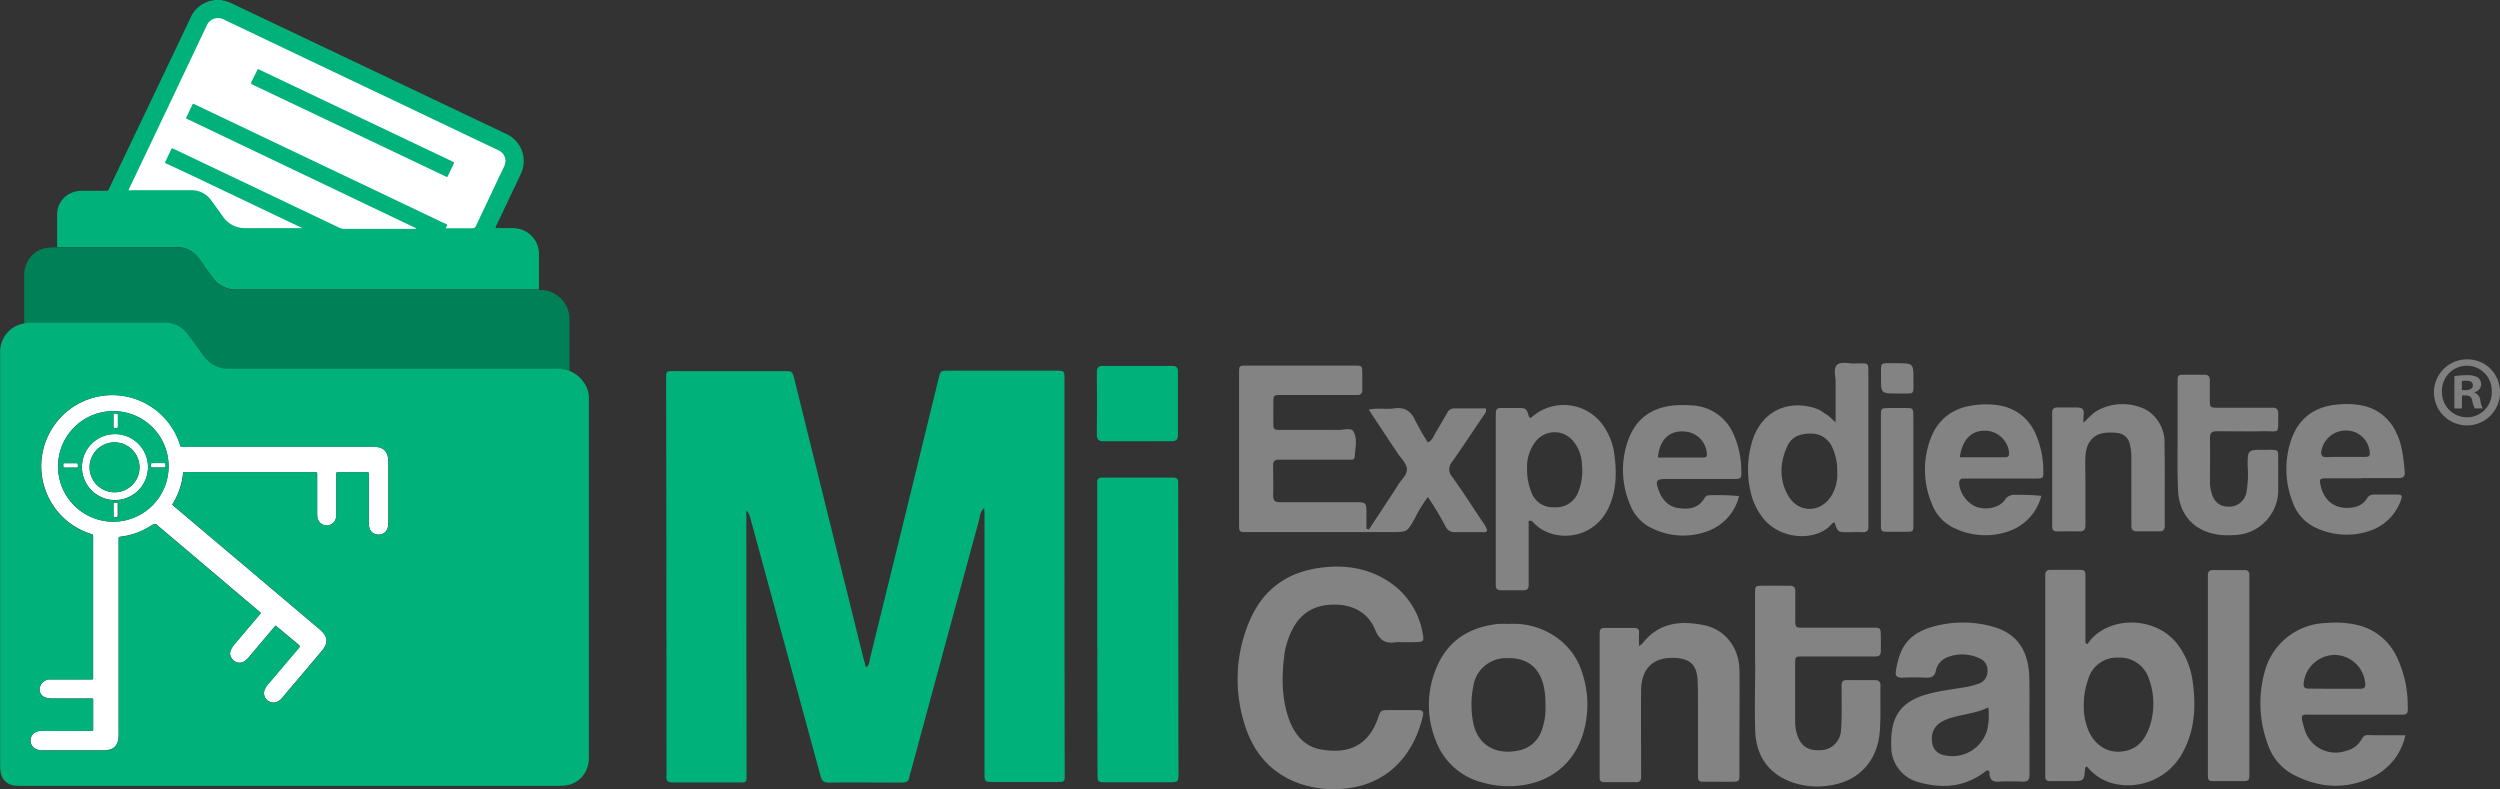
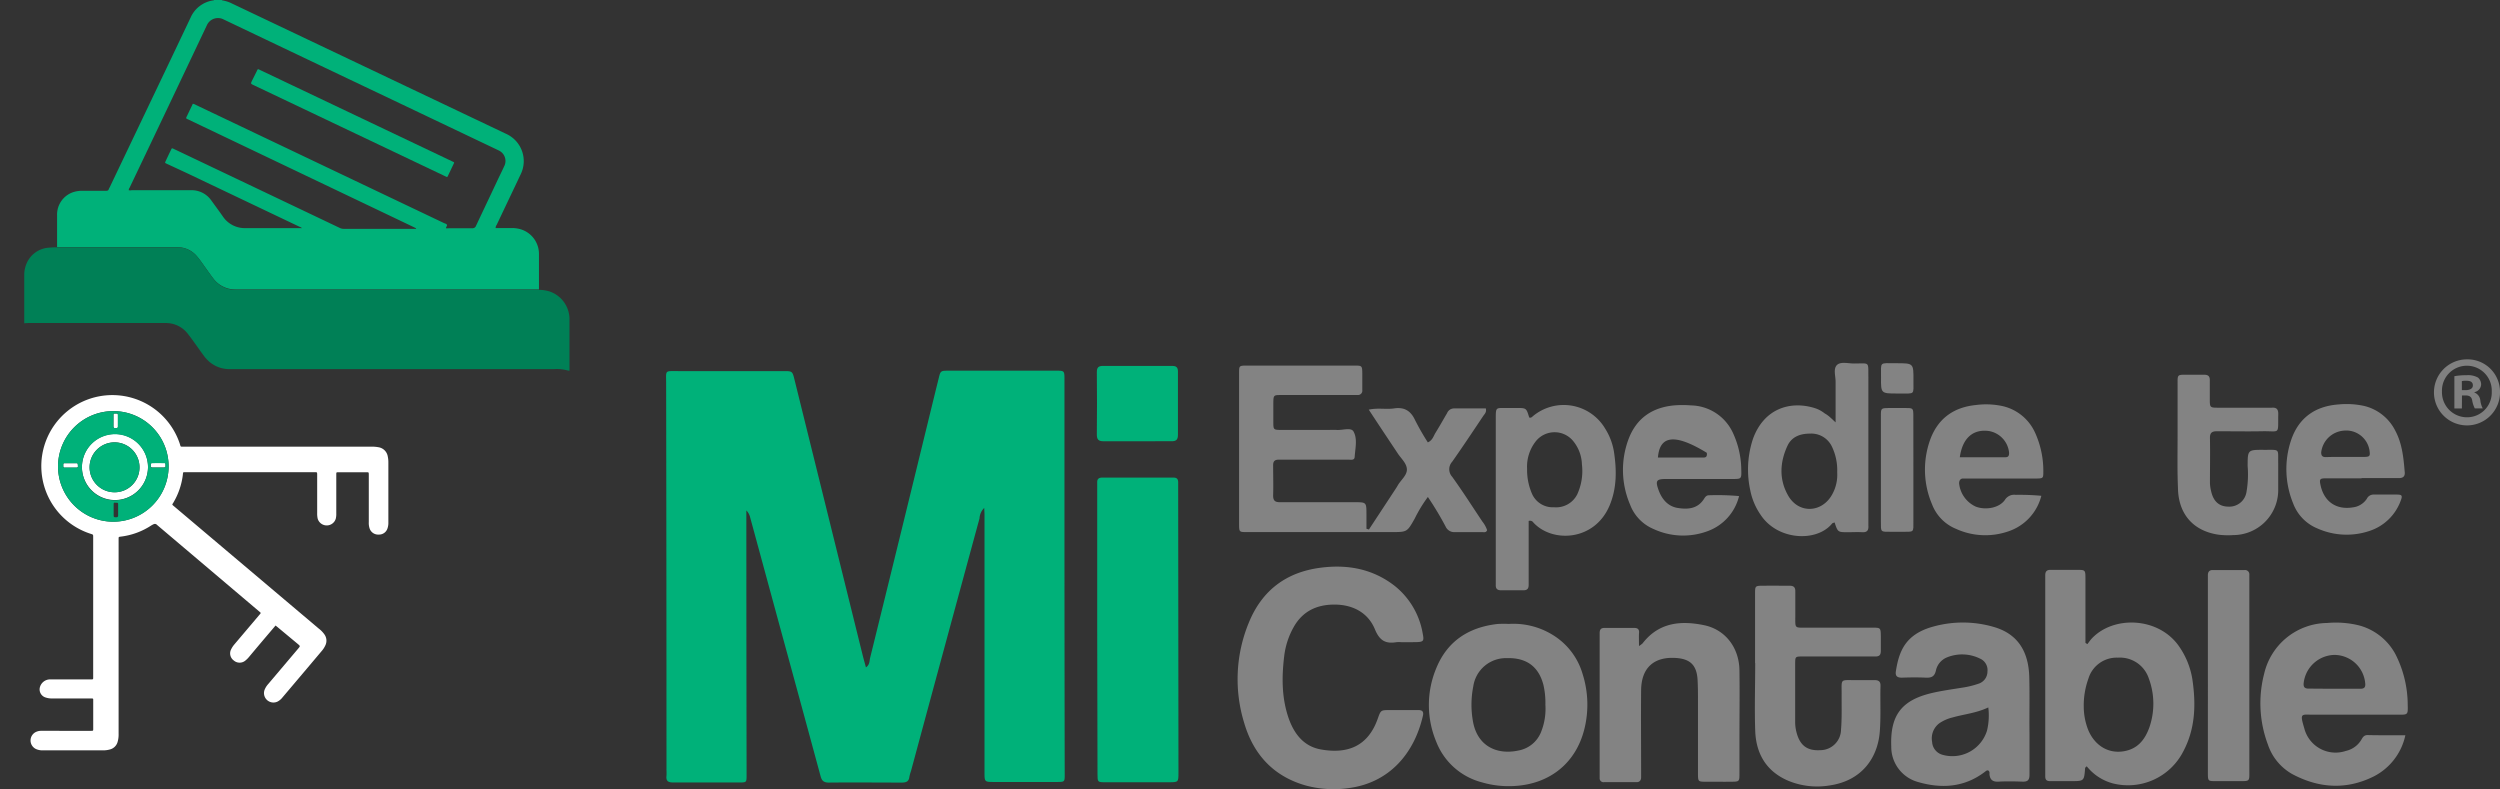
<svg xmlns="http://www.w3.org/2000/svg" id="Capa_2" data-name="Capa 2" viewBox="0 0 529.91 167.29">
  <rect x="0" y="0" width="529.91" height="167.29" fill="#333333" stroke="none" />
  <defs>
    <style>.cls-1{fill:#fff;}.cls-2{fill:#00b179;}.cls-3{fill:#008056;}.cls-4{fill:gray;}.cls-5{fill:#838383;}</style>
  </defs>
-   <path class="cls-1" d="M54,199.61S86.12,211,86.49,211s41.78-3.31,41.78-3.31l4.9-2.38,5.42-14.82s-5.29-4.1-7.8-4.89-54.63-25.8-54.63-25.8-2.12-.66-4.9,4.24S54,199.61,54,199.61Z" transform="translate(-29.43 -157.47)" />
  <path class="cls-2" d="M74.83,157.47h1.59s.09.07.13.08a7.11,7.11,0,0,1,2.06.67L124.43,180l12.3,5.85a6.34,6.34,0,0,1,3.06,8.58c-1.69,3.58-3.4,7.15-5.09,10.72a1,1,0,0,0-.21.66h3.4a6.52,6.52,0,0,1,1.53.16,5.45,5.45,0,0,1,4.25,5.38q0,3.74,0,7.47l-1.27,0h-63a5.84,5.84,0,0,1-4.83-2.42c-.58-.76-1.12-1.54-1.68-2.32s-1.11-1.6-1.74-2.33A5.38,5.38,0,0,0,67,209.86H41.53c0-.14,0-.28,0-.42,0-2.12,0-4.24,0-6.36a5,5,0,0,1,3.51-4.91,6.28,6.28,0,0,1,1.88-.26c1.68,0,3.36,0,5,0,.29,0,.48-.06.57-.35a1.47,1.47,0,0,1,.14-.28L65.6,170.1l4.25-8.94a6.2,6.2,0,0,1,4.74-3.6A.34.34,0,0,0,74.83,157.47Zm18.7,48.44a1.48,1.48,0,0,0-.6-.37L69.06,194.17l-4.31-2c-.38-.18-.38-.19-.21-.54.38-.82.76-1.63,1.16-2.44.16-.33.17-.33.51-.18l.34.16,13.83,6.58,21,10a2,2,0,0,0,.86.23h15.06c.11,0,.25.07.35-.11l-.56-.28L69.43,182.84a3.49,3.49,0,0,0-.34-.15c-.21-.09-.23-.22-.13-.42.23-.46.44-.92.66-1.38l.68-1.42a1.43,1.43,0,0,1,.58.21l52.63,25.06c.22.1.51.15.64.35s-.16.44-.18.68l0,.08a1.38,1.38,0,0,0,.54,0c1.66,0,3.33,0,5,0a.79.79,0,0,0,.83-.54c1.56-3.33,3.15-6.64,4.72-10,.43-.89.87-1.78,1.28-2.68a2.44,2.44,0,0,0-1.15-3.24c-.12-.07-.25-.13-.38-.19l-22.15-10.55q-17.93-8.52-35.83-17.06a2.58,2.58,0,0,0-3.55,1.23q-8.17,17.25-16.39,34.46a.82.82,0,0,0-.17.51,1.41,1.41,0,0,0,.61,0c4.16,0,8.31,0,12.47,0a5.09,5.09,0,0,1,4.42,2.17c.81,1.12,1.63,2.22,2.42,3.35a5.6,5.6,0,0,0,4.92,2.51h12Z" transform="translate(-29.43 -157.47)" />
  <path class="cls-3" d="M34.57,226c0-3.36,0-6.71,0-10.07a6.27,6.27,0,0,1,.46-2.53A5.5,5.5,0,0,1,39.47,210a20.46,20.46,0,0,1,2.06-.11H67a5.38,5.38,0,0,1,4.19,1.95c.63.73,1.18,1.54,1.74,2.33s1.1,1.56,1.68,2.32a5.84,5.84,0,0,0,4.83,2.42h63l1.27,0a7.76,7.76,0,0,1,2.24.35,6.22,6.22,0,0,1,4.19,5.75c0,3.6,0,7.21,0,10.81a1.49,1.49,0,0,1,0,.21,1.09,1.09,0,0,1-.26,0,8.65,8.65,0,0,0-3-.32l-68.71,0a6.5,6.5,0,0,1-3.93-1.22,7.3,7.3,0,0,1-1.57-1.57c-1.13-1.51-2.18-3.09-3.34-4.58a5.86,5.86,0,0,0-4.8-2.4H35.68A8.19,8.19,0,0,0,34.57,226Z" transform="translate(-29.43 -157.47)" />
  <path class="cls-2" d="M125.68,192l-.15.32c-.35.75-.71,1.5-1.07,2.25-.24.51-.18.49-.68.25l-7.65-3.64L83.18,175.51c-.63-.3-.63-.3-.33-.94l1-2c.26-.54.19-.51.71-.26l4.69,2.23,36,17.12.38.18A.22.22,0,0,1,125.68,192Z" transform="translate(-29.43 -157.47)" />
  <path class="cls-1" d="M53.91,249.46a7,7,0,1,0,6.89,7.14A7,7,0,0,0,53.91,249.46Zm-.15,12.35A5.29,5.29,0,1,1,59,256.5,5.26,5.26,0,0,1,53.76,261.81Z" transform="translate(-29.43 -157.47)" />
  <path class="cls-1" d="M61.42,256a2.44,2.44,0,0,1,0,.27c0,.2.08.28.28.28h2.48c.26,0,.36-.1.33-.34a1.47,1.47,0,0,0,0-.21c0-.38,0-.39-.38-.39-.77,0-1.55,0-2.32,0C61.43,255.65,61.43,255.66,61.42,256Z" transform="translate(-29.43 -157.47)" />
  <path class="cls-1" d="M109.67,252.27a7.46,7.46,0,0,0-1.63-.12H68.42c-.84,0-.65.07-.89-.65a15.06,15.06,0,0,0-29.31,5.77,15.05,15.05,0,0,0,10.5,13.37c.46.15.46.15.46.66,0,.71,0,1.42,0,2.13q0,11.85,0,23.7c0,1.31,0,2.62,0,3.92,0,.42,0,.42-.4.43H40.59c-.23,0-.46,0-.69,0a2.25,2.25,0,0,0-2,1.61,1.79,1.79,0,0,0,1.19,2.22,4.14,4.14,0,0,0,1.35.21c2.69,0,5.38,0,8.06,0h.43c.17,0,.27.06.26.24v.38c0,1.87,0,3.74,0,5.62,0,.67.05.62-.63.62H38.72l-.69,0a2.55,2.55,0,0,0-.82.17,2,2,0,0,0,0,3.75,3.42,3.42,0,0,0,1.3.22H51.3a5.28,5.28,0,0,0,1.42-.19,2.27,2.27,0,0,0,1.65-1.64,5.5,5.5,0,0,0,.2-1.67v-40.3c0-.36,0-.71,0-1.06s0-.39.41-.44a15.08,15.08,0,0,0,6.51-2.37,4.23,4.23,0,0,1,.47-.25.59.59,0,0,1,.75.13L84.28,287c.53.45.52.33.06.88l-5.24,6.19a4.82,4.82,0,0,0-.66,1,1.85,1.85,0,0,0,.52,2.38,1.89,1.89,0,0,0,2.4.1,5.38,5.38,0,0,0,.87-.85q2.14-2.56,4.31-5.11l1.3-1.53.46.37L92.59,294c.49.42.49.42.08.91l-6.37,7.53a4.2,4.2,0,0,0-.79,1.25,2,2,0,0,0,2.77,2.48,3.19,3.19,0,0,0,1-.84q4.19-4.94,8.35-9.88a4.91,4.91,0,0,0,.77-1.2,2.28,2.28,0,0,0-.15-2.23A5.58,5.58,0,0,0,97,290.71L66.3,264.77c-.48-.4-.38-.33-.13-.75a15.17,15.17,0,0,0,2-5.77c.1-.79-.05-.69.78-.69h27.2c.5,0,.5,0,.51.49v8.16a4.92,4.92,0,0,0,.11,1.21,2,2,0,0,0,3.83,0,4.07,4.07,0,0,0,.11-1.1q0-4.14,0-8.27c0-.47,0-.48.46-.48l5.94,0c.48,0,.48,0,.49.51v10.07a3.74,3.74,0,0,0,.2,1.41,1.91,1.91,0,0,0,1.92,1.22,1.86,1.86,0,0,0,1.83-1.27,3.61,3.61,0,0,0,.2-1.3V255.52a5.91,5.91,0,0,0-.12-1.26A2.37,2.37,0,0,0,109.67,252.27ZM53.32,268.05a11.72,11.72,0,1,1,11.85-11.57A11.76,11.76,0,0,1,53.32,268.05Z" transform="translate(-29.43 -157.47)" />
  <path class="cls-1" d="M45.92,255.9c0-.18-.08-.25-.25-.25H43.08c-.15,0-.23.06-.23.21s0,.25,0,.37c0,.28.09.38.36.36h2.17c.58,0,.58,0,.56-.59A.34.34,0,0,1,45.92,255.9Z" transform="translate(-29.43 -157.47)" />
  <path class="cls-1" d="M53.83,248.2h.26c.26,0,.34-.1.33-.34,0-.41,0-.81,0-1.21s0-.81,0-1.22c0-.21-.07-.33-.3-.31h-.27c-.36,0-.37,0-.37.4,0,.77,0,1.54,0,2.31C53.47,248.1,53.55,248.23,53.83,248.2Z" transform="translate(-29.43 -157.47)" />
-   <path class="cls-1" d="M54.14,264h-.31c-.29,0-.37.11-.36.37s0,.78,0,1.16v1c0,.57,0,.58.6.55h0c.23,0,.3-.1.3-.32,0-.82,0-1.65,0-2.48C54.42,264.12,54.35,264,54.14,264Z" transform="translate(-29.43 -157.47)" />
  <path class="cls-2" d="M53.74,244.62a11.72,11.72,0,1,0,11.43,11.86A11.7,11.7,0,0,0,53.74,244.62Zm-.26.9c0-.38,0-.39.37-.4h.27c.23,0,.31.1.3.31,0,.41,0,.81,0,1.22s0,.8,0,1.21c0,.24-.07.37-.33.34h-.26c-.28,0-.36-.1-.36-.37C53.48,247.06,53.47,246.29,53.48,245.52Zm-8.11,11.07H43.2c-.27,0-.39-.08-.36-.36,0-.12,0-.24,0-.37s.08-.21.23-.21h2.59c.17,0,.26.07.25.25a.34.34,0,0,0,0,.1C46,256.59,46,256.59,45.37,256.59Zm8.75,10.52h0c-.59,0-.59,0-.6-.55v-1c0-.38,0-.77,0-1.16s.07-.4.36-.37h.31c.21,0,.28.1.28.29,0,.83,0,1.66,0,2.48C54.42,267,54.35,267.13,54.12,267.11Zm-.59-3.6a7,7,0,1,1,7.27-6.91A7.06,7.06,0,0,1,53.53,263.51Zm10.59-7.86c.37,0,.37,0,.38.39a1.47,1.47,0,0,1,0,.21c0,.24-.07.35-.33.34H61.69c-.2,0-.29-.08-.28-.28a2.44,2.44,0,0,0,0-.27c0-.38,0-.39.38-.39C62.57,255.64,63.35,255.64,64.12,255.65Z" transform="translate(-29.43 -157.47)" />
  <path class="cls-2" d="M53.71,251.24A5.29,5.29,0,1,0,59,256.5,5.28,5.28,0,0,0,53.71,251.24Z" transform="translate(-29.43 -157.47)" />
-   <path class="cls-2" d="M154.08,240.4a6.71,6.71,0,0,0-3.53-4.13,1.3,1.3,0,0,1-.49-.3,1.09,1.09,0,0,1-.26,0,8.65,8.65,0,0,0-3-.32l-68.71,0a6.5,6.5,0,0,1-3.93-1.22,7.3,7.3,0,0,1-1.57-1.57c-1.13-1.51-2.18-3.09-3.34-4.58a5.86,5.86,0,0,0-4.8-2.4H35.68a8.19,8.19,0,0,0-1.11.12c-.3.08-.62.14-.91.24a6,6,0,0,0-4.11,4.86.93.93,0,0,1-.09.4c0,1.13,0,2.26,0,3.39q0,27.44,0,54.87c0,9.95,0,19.9,0,29.85a10.39,10.39,0,0,0,.09,1.37,3.28,3.28,0,0,0,3.06,3l.89.07h113.8a20.15,20.15,0,0,0,2.06-.1,5.53,5.53,0,0,0,4.43-3.44,6.24,6.24,0,0,0,.46-2.53c0-2.66,0-5.33,0-8h0V241.15C154.09,240.93,154.16,240.65,154.08,240.4ZM49.16,311.78c0-1.88,0-3.75,0-5.62v-.38c0-.18-.09-.24-.26-.24h-.43c-2.68,0-5.37,0-8.06,0a4.14,4.14,0,0,1-1.35-.21,1.79,1.79,0,0,1-1.19-2.22,2.25,2.25,0,0,1,2-1.61c.23,0,.46,0,.69,0h8.17c.39,0,.4,0,.4-.43,0-1.3,0-2.61,0-3.92q0-11.85,0-23.7c0-.71,0-1.42,0-2.13,0-.51,0-.51-.46-.66a15.05,15.05,0,0,1-10.5-13.37,15.06,15.06,0,0,1,29.31-5.77c.24.72,0,.65.89.65H108a7.46,7.46,0,0,1,1.63.12,2.37,2.37,0,0,1,2,2,5.91,5.91,0,0,1,.12,1.26V268.2a3.61,3.61,0,0,1-.2,1.3,1.86,1.86,0,0,1-1.83,1.27,1.91,1.91,0,0,1-1.92-1.22,3.74,3.74,0,0,1-.2-1.41V258.07c0-.5,0-.51-.49-.51l-5.94,0c-.46,0-.47,0-.46.48q0,4.13,0,8.27a4.07,4.07,0,0,1-.11,1.1,2,2,0,0,1-3.83,0,4.92,4.92,0,0,1-.11-1.21v-8.16c0-.48,0-.48-.51-.49H69c-.83,0-.68-.1-.78.69a15.17,15.17,0,0,1-2,5.77c-.25.42-.35.35.13.75L97,290.71a5.58,5.58,0,0,1,1.26,1.35,2.28,2.28,0,0,1,.15,2.23,4.91,4.91,0,0,1-.77,1.2q-4.17,4.93-8.35,9.88a3.19,3.19,0,0,1-1,.84,2,2,0,0,1-2.77-2.48,4.2,4.2,0,0,1,.79-1.25L92.67,295c.41-.49.41-.49-.08-.91l-4.29-3.63-.46-.37-1.3,1.53q-2.16,2.55-4.31,5.11a5.38,5.38,0,0,1-.87.85,1.89,1.89,0,0,1-2.4-.1,1.85,1.85,0,0,1-.52-2.38,4.82,4.82,0,0,1,.66-1l5.24-6.19c.46-.55.47-.43-.06-.88L62.7,268.77a.59.59,0,0,0-.75-.13,4.23,4.23,0,0,0-.47.25A15.08,15.08,0,0,1,55,271.26c-.4.05-.41.05-.41.44s0,.7,0,1.06v40.3a5.5,5.5,0,0,1-.2,1.67,2.27,2.27,0,0,1-1.65,1.64,5.28,5.28,0,0,1-1.42.19H38.47a3.42,3.42,0,0,1-1.3-.22,2,2,0,0,1,0-3.75,2.55,2.55,0,0,1,.82-.17l.69,0h9.81C49.21,312.4,49.16,312.45,49.16,311.78Z" transform="translate(-29.43 -157.47)" />
  <path class="cls-4" d="M559.34,240.47a7,7,0,1,1-7-6.83A6.87,6.87,0,0,1,559.34,240.47Zm-12.3,0a5.3,5.3,0,0,0,5.34,5.45,5.23,5.23,0,0,0,5.21-5.42,5.28,5.28,0,1,0-10.55,0Zm4.22,3.58h-1.59v-6.84a14.18,14.18,0,0,1,2.62-.21,4.3,4.3,0,0,1,2.38.5,1.9,1.9,0,0,1,.67,1.5,1.76,1.76,0,0,1-1.42,1.59v.08a2,2,0,0,1,1.25,1.67,5,5,0,0,0,.51,1.7H554a5.84,5.84,0,0,1-.55-1.67c-.12-.75-.54-1.08-1.42-1.08h-.75Zm0-3.88H552c.88,0,1.59-.29,1.59-1s-.46-1-1.46-1a4,4,0,0,0-.88.08Z" transform="translate(-29.43 -157.47)" />
  <path class="cls-2" d="M238.05,265.13a3.36,3.36,0,0,0-1,2.23q-7.29,26.77-14.53,53.57a7.94,7.94,0,0,0-.34,1.22c-.11,1-.72,1.2-1.62,1.2-5.16,0-10.32-.06-15.48,0-1.42,0-1.56-.79-1.83-1.78q-4.35-16.05-8.74-32.1l-6.06-22.28a3.21,3.21,0,0,0-.82-1.53v2.4q0,26.21.05,52.41c0,.42,0,.85,0,1.27,0,1.54,0,1.58-1.49,1.59-4.67,0-9.33,0-14,0-1.06,0-1.62-.24-1.49-1.4a10.76,10.76,0,0,0,0-1.27q0-41-.07-81.91c0-2.91-.38-2.61,2.57-2.62q11.13,0,22.26,0c1.92,0,1.93,0,2.38,1.83q7.23,29.21,14.45,58.41c.2.8.43,1.6.69,2.56.82-.56.73-1.35.88-2q6.45-26.13,12.82-52.27c.57-2.33,1.14-4.67,1.72-7,.39-1.6.41-1.61,2.12-1.62l22.69,0c1.83,0,1.85,0,1.85,1.88q0,14.43,0,28.86,0,27.06.05,54.11c0,2.52.22,2.32-2.23,2.33H240.2c-2.08,0-2.09,0-2.09-2.05q0-18.67,0-37.35,0-8.7,0-17.4Z" transform="translate(-29.43 -157.47)" />
  <path class="cls-2" d="M262,291l0-29.69c0-.5,0-1,0-1.49-.06-.82.3-1.12,1.11-1.12q7.53,0,15.05,0c.72,0,1,.31,1,1,0,.49,0,1,0,1.48l.06,59.61v.42c0,2.06,0,2.07-2.07,2.07q-6.67,0-13.36,0c-1.71,0-1.73,0-1.73-1.75Q262,306.25,262,291Z" transform="translate(-29.43 -157.47)" />
  <path class="cls-5" d="M319.59,269.71l5.69-8.66c.15-.23.3-.47.44-.72.67-1.15,2-2.14,1.92-3.44s-1.3-2.29-2-3.41c-2-3-4-6-6.08-9.18,2-.43,3.71,0,5.41-.27,2.22-.31,3.54.58,4.45,2.58a53.3,53.3,0,0,0,2.66,4.63c1-.45,1.19-1.31,1.61-2,.85-1.38,1.65-2.8,2.47-4.2a1.59,1.59,0,0,1,1.48-1c2.24,0,4.49,0,6.73,0,.21.82-.29,1.21-.58,1.65-2.16,3.23-4.31,6.47-6.55,9.65a2.36,2.36,0,0,0,0,3.19c2.23,3.1,4.28,6.32,6.4,9.49a5.86,5.86,0,0,1,1,1.82c-.19.58-.68.42-1.07.42-1.91,0-3.82,0-5.72,0a2,2,0,0,1-2-1.18,69.28,69.28,0,0,0-3.76-6.27,29,29,0,0,0-2.8,4.6c-1.61,2.83-1.59,2.84-4.84,2.84l-29.44,0H293.7c-1.59,0-1.62,0-1.63-1.69q0-16,0-32c0-1.57,0-1.6,1.7-1.6q11.34,0,22.68,0c1.71,0,1.72,0,1.74,1.79,0,1.14,0,2.27,0,3.4a.93.93,0,0,1-1,1.05l-1.7,0q-7.2,0-14.41,0c-1.72,0-1.73,0-1.75,1.8,0,1.27,0,2.54,0,3.82,0,1.75,0,1.77,1.73,1.78h10.18a14.61,14.61,0,0,1,1.48,0c1.25.11,3.08-.61,3.61.34.87,1.55.36,3.58.24,5.39-.05.78-.86.57-1.38.57-3.32,0-6.64,0-10,0-1.56,0-3.11,0-4.67,0-.91,0-1.25.34-1.23,1.25,0,2.12.07,4.24,0,6.36,0,1.19.51,1.42,1.53,1.41,5.23,0,10.46,0,15.69,0,2.55,0,2.55,0,2.56,2.52,0,1,0,2.07,0,3.1Z" transform="translate(-29.43 -157.47)" />
  <path class="cls-5" d="M326.49,293.59a6.23,6.23,0,0,0-1.06,0c-2.28.38-3.57-.31-4.55-2.69-1.46-3.57-4.68-5.25-8.5-5.28s-6.89,1.4-8.8,4.88a16.49,16.49,0,0,0-1.94,6c-.55,4.53-.56,9,1,13.39,1.19,3.25,3.21,5.79,6.74,6.43,5.58,1,10-.56,12.1-6.56.63-1.77.65-1.77,2.46-1.78,2,0,4.1,0,6.15,0,.88,0,1.13.4.95,1.19-1.79,7.86-7,14.21-15.75,15.35a22.64,22.64,0,0,1-9-.53c-6.89-1.92-11.15-6.57-13.12-13.23a31.42,31.42,0,0,1,1-21.39c2.79-6.78,7.92-10.64,15.22-11.57,5.71-.73,11,.25,15.62,3.82A16.43,16.43,0,0,1,331,291.79c.32,1.62.15,1.76-1.59,1.79C328.46,293.6,327.47,293.59,326.49,293.59Z" transform="translate(-29.43 -157.47)" />
  <path class="cls-5" d="M471.88,294c.25-.32.49-.67.76-1,4.6-5.16,14.41-4.81,18.73,1.56a16.81,16.81,0,0,1,2.78,7c.76,5.27.62,10.44-2,15.29a13.14,13.14,0,0,1-14.88,6.67,10.58,10.58,0,0,1-5.53-3.63c-.17.19-.33.28-.34.37-.21,2.78-.2,2.78-3,2.78-1.48,0-3,0-4.45,0-.71,0-1-.3-1-1,0-.49,0-1,0-1.48q0-20,0-39.89c0-.42,0-.85,0-1.27,0-.81.33-1.15,1.13-1.14,1.91,0,3.82,0,5.73,0,1.6,0,1.65.07,1.66,1.7q0,6.15,0,12.3v1.48Zm-.77,13.16a13.62,13.62,0,0,0,1,5.17c1.37,3.12,4.08,4.83,7.21,4.42s4.73-2.42,5.69-5.08a15.33,15.33,0,0,0-.11-10.39,6.44,6.44,0,0,0-6.55-4.41,6.25,6.25,0,0,0-6.26,4.47A16.67,16.67,0,0,0,471.11,307.16Z" transform="translate(-29.43 -157.47)" />
  <path class="cls-5" d="M450.88,320.79c-.33-.1-.53.14-.75.3-4.38,3.32-9.24,3.59-14.28,2.1a7.71,7.71,0,0,1-5.54-7.47c-.26-6.6,2.16-9.84,8.59-11.35,2.12-.5,4.3-.79,6.45-1.14a18.91,18.91,0,0,0,3.49-.85,2.71,2.71,0,0,0,1.86-2.58,2.65,2.65,0,0,0-1.6-2.74,8.54,8.54,0,0,0-7-.24,3.89,3.89,0,0,0-2.34,2.84c-.31,1.26-1,1.5-2.13,1.45-1.69-.08-3.39-.06-5.08,0-1,0-1.42-.35-1.26-1.37.65-4.2,2-7.73,7.62-9.37a23.38,23.38,0,0,1,13.16,0c4.85,1.41,7.33,4.94,7.49,10.56.11,4,0,8,.05,12.08,0,2.9,0,5.79,0,8.69,0,1.12-.4,1.49-1.48,1.45-1.69-.06-3.4-.09-5.08,0-1.27.08-1.83-.44-1.93-1.63C451.15,321.25,451.16,321,450.88,320.79Zm0-13.37c-2.56,1.21-5.1,1.42-7.52,2.11a8.46,8.46,0,0,0-2.88,1.26,4,4,0,0,0-1.51,3.94,3,3,0,0,0,2.28,2.75,7.68,7.68,0,0,0,9.36-5.16A13.86,13.86,0,0,0,450.88,307.42Z" transform="translate(-29.43 -157.47)" />
  <path class="cls-5" d="M539.28,313.32a12.79,12.79,0,0,1-6.73,8.74c-5.8,2.88-11.63,2.49-17.26-.52a11.29,11.29,0,0,1-5.15-6.26,24.9,24.9,0,0,1-.79-15,13.88,13.88,0,0,1,13.34-10.76,20.61,20.61,0,0,1,6.73.5,12.36,12.36,0,0,1,7.76,6.12,23.8,23.8,0,0,1,2.6,10.82c.06,2,0,2-1.92,2q-8.05,0-16.1,0h-1.91c-2.63,0-3-.47-2,2.86a6.84,6.84,0,0,0,8.81,4.82,5.11,5.11,0,0,0,3.33-2.44c.29-.52.58-.92,1.27-.92C533.89,313.34,536.5,313.32,539.28,313.32Zm-15-9.86h5.49c.84,0,1.09-.36,1-1.17a6.59,6.59,0,0,0-6.56-6,6.71,6.71,0,0,0-6.47,5.83c-.12.87.09,1.33,1.07,1.31C520.65,303.44,522.48,303.46,524.3,303.46Z" transform="translate(-29.43 -157.47)" />
  <path class="cls-5" d="M349.26,289.72a15.86,15.86,0,0,1,10,2.79,14.4,14.4,0,0,1,5.61,7.77,21.42,21.42,0,0,1,.39,11.72c-1.78,7.18-7.29,11.65-14.8,12.07a20.14,20.14,0,0,1-6.91-.77,14.2,14.2,0,0,1-9.66-8.54,20.2,20.2,0,0,1,0-15.71c2.35-5.71,6.86-8.6,12.87-9.31A21.51,21.51,0,0,1,349.26,289.72ZM357,306.88a17,17,0,0,0-.41-4.19c-1-3.92-3.58-5.83-7.74-5.72a7,7,0,0,0-7.14,6,20,20,0,0,0-.11,7.15c.83,5.41,5,7.44,9.7,6.43a6.37,6.37,0,0,0,4.81-4A13.19,13.19,0,0,0,357,306.88Z" transform="translate(-29.43 -157.47)" />
  <path class="cls-5" d="M401.44,298q0-7.32,0-14.64c0-1.71,0-1.73,1.77-1.74s3.68,0,5.51,0c.91,0,1.27.33,1.25,1.24,0,1.7,0,3.4,0,5.09,0,2.79-.24,2.56,2.46,2.56,4.59,0,9.19,0,13.78,0,1.85,0,1.86,0,1.89,1.86,0,1,0,2,0,3s-.35,1.27-1.26,1.25c-1.76,0-3.53,0-5.3,0-3.32,0-6.64,0-10,0-1.55,0-1.59,0-1.6,1.49,0,4.17,0,8.34,0,12.51a8.79,8.79,0,0,0,.29,2.1c.73,2.77,2.26,3.93,5.05,3.76a4.41,4.41,0,0,0,4.38-4.33c.21-2.53.11-5.09.13-7.63,0-3.31-.35-2.86,3-2.89,1.34,0,2.69,0,4,0,.91,0,1.27.36,1.24,1.25-.09,3.25.1,6.5-.16,9.75-.44,5.38-3.71,10.34-10.67,11.33a16,16,0,0,1-8.73-1c-4.68-2-6.85-5.77-7-10.68-.16-4.73,0-9.48,0-14.21Z" transform="translate(-29.43 -157.47)" />
  <path class="cls-5" d="M376.84,294.4a4.77,4.77,0,0,0,.76-.56c3.47-4.51,8.24-4.88,13.22-3.81,4.42,1,7.23,4.8,7.31,9.48.07,4.95,0,9.9,0,14.84,0,2.34,0,4.67,0,7,0,1.78,0,1.8-1.71,1.82s-3.53,0-5.3,0-1.77,0-1.78-1.78c0-5.09,0-10.18,0-15.27,0-1.55,0-3.11-.09-4.66-.21-3-1.55-4.31-4.54-4.52-4.69-.33-7.38,2.08-7.42,6.83-.06,5.65,0,11.31,0,17,0,.5,0,1,0,1.49s-.23.95-.86,1h-7a.81.81,0,0,1-.93-.88c0-.5,0-1,0-1.49l0-28c0-.42,0-.85,0-1.27,0-.69.27-1.05,1-1.05h6.35c.7,0,1.05.29,1,1S376.83,293.2,376.84,294.4Z" transform="translate(-29.43 -157.47)" />
  <path class="cls-5" d="M353.45,267.89q0,6,0,11.89c0,.57,0,1.13,0,1.7,0,.83-.38,1.12-1.16,1.11-1.55,0-3.11,0-4.66,0-.8,0-1.18-.31-1.15-1.12,0-.42,0-.85,0-1.27q0-17,0-33.94c0-2.55,0-2.3,2.29-2.31h2.12c2.07,0,2.07,0,2.67,2,.41.19.63-.14.88-.34a10.2,10.2,0,0,1,15.22,2.7,13.11,13.11,0,0,1,1.87,4.92c.59,3.89.63,7.72-.95,11.45-3.18,7.48-12.09,7.91-16.11,3.57A.87.87,0,0,0,353.45,267.89Zm-.33-11a12.65,12.65,0,0,0,1,5.15,4.79,4.79,0,0,0,4.72,2.95,5,5,0,0,0,4.9-2.72,11.83,11.83,0,0,0,1-6.37,8.19,8.19,0,0,0-1.9-5,5.09,5.09,0,0,0-8,.27A8.68,8.68,0,0,0,353.12,256.85Z" transform="translate(-29.43 -157.47)" />
  <path class="cls-5" d="M418.51,247c0-3.17,0-5.9,0-8.63,0-1.19-.51-2.66.25-3.49s2.4-.36,3.64-.36c3.45,0,3-.51,3.06,3q0,15,0,29.89c0,.49,0,1,0,1.48.07,1-.28,1.45-1.32,1.39s-2,0-3,0c-2.16,0-2.16,0-2.84-2.07-.18.08-.42.1-.53.23-3.24,4-11.56,3.6-15.14-1.83a13.83,13.83,0,0,1-2.21-5.23,20.69,20.69,0,0,1,.57-10.87c2.31-6.41,7.83-8.13,13-6.57a6.61,6.61,0,0,1,2.24,1.18C417,245.53,417.51,246.07,418.51,247Zm.34,10.6a11.54,11.54,0,0,0-1.13-5.49,4.84,4.84,0,0,0-4.66-2.73c-2.06,0-3.87.68-4.75,2.58-1.62,3.5-1.82,7.14.16,10.58,2.21,3.84,7.09,3.67,9.28-.2A8.58,8.58,0,0,0,418.85,257.55Z" transform="translate(-29.43 -157.47)" />
-   <path class="cls-5" d="M398.05,262.62a10.56,10.56,0,0,1-6.76,7.47,14.89,14.89,0,0,1-11.35-.48,9.08,9.08,0,0,1-5-5.2,18.67,18.67,0,0,1-.24-14.07c1.7-4.29,5-6.51,9.57-6.94a22.77,22.77,0,0,1,3.6,0,10,10,0,0,1,8.9,5.87,19,19,0,0,1,1.75,7.81c.06,1.89,0,1.91-1.8,1.92-3.47,0-6.93,0-10.39,0h-3.82c-2,0-2.21.4-1.55,2.27s1.9,3.52,4.1,3.87,4.27.17,5.61-2c.24-.37.48-.69,1-.69A51.94,51.94,0,0,1,398.05,262.62Zm-17.2-8.17,9.69,0c.72,0,.73-.51.67-1a5,5,0,0,0-4.63-4.5C383.33,248.62,381.17,250.64,380.85,254.45Z" transform="translate(-29.43 -157.47)" />
+   <path class="cls-5" d="M398.05,262.62a10.56,10.56,0,0,1-6.76,7.47,14.89,14.89,0,0,1-11.35-.48,9.08,9.08,0,0,1-5-5.2,18.67,18.67,0,0,1-.24-14.07c1.7-4.29,5-6.51,9.57-6.94a22.77,22.77,0,0,1,3.6,0,10,10,0,0,1,8.9,5.87,19,19,0,0,1,1.75,7.81c.06,1.89,0,1.91-1.8,1.92-3.47,0-6.93,0-10.39,0h-3.82c-2,0-2.21.4-1.55,2.27s1.9,3.52,4.1,3.87,4.27.17,5.61-2c.24-.37.48-.69,1-.69A51.94,51.94,0,0,1,398.05,262.62Zm-17.2-8.17,9.69,0c.72,0,.73-.51.67-1C383.33,248.62,381.17,250.64,380.85,254.45Z" transform="translate(-29.43 -157.47)" />
  <path class="cls-5" d="M462.12,262.56a10.69,10.69,0,0,1-6.94,7.52,14.93,14.93,0,0,1-11.16-.52,9.11,9.11,0,0,1-5.06-5.18,18.74,18.74,0,0,1-.27-14.06c1.7-4.3,5-6.54,9.55-7a16.69,16.69,0,0,1,5.28.15,10,10,0,0,1,7.25,5.66,19.47,19.47,0,0,1,1.77,8.23c0,1.48,0,1.53-1.56,1.54-4.67,0-9.33,0-14,0-.49,0-1,0-1.48,0s-.81.38-.81,1a6.09,6.09,0,0,0,3.52,4.95c2.14.82,5,.28,6.18-1.41a2.31,2.31,0,0,1,2.29-1.08A51,51,0,0,1,462.12,262.56Zm-17.28-8.17h9.65c.66,0,.83-.36.79-1a5.16,5.16,0,0,0-4.35-4.57C447.63,248.41,445.4,250.33,444.84,254.39Z" transform="translate(-29.43 -157.47)" />
  <path class="cls-5" d="M530,258.86c-2.54,0-5.09,0-7.63,0-1.23,0-1.33.21-1.08,1.4.73,3.52,3.32,5.32,6.81,4.76a4.12,4.12,0,0,0,3-1.81,1.58,1.58,0,0,1,1.51-.91c1.62,0,3.25,0,4.88,0,1.09,0,1.22.24.8,1.31a10.51,10.51,0,0,1-6.44,6.34,15.19,15.19,0,0,1-11.17-.45,9.22,9.22,0,0,1-5.19-5.34,19.21,19.21,0,0,1-.4-13.48c1.61-4.69,5.13-7.13,10-7.48a17.44,17.44,0,0,1,5.48.32,10,10,0,0,1,6.58,5.25c1.47,2.76,1.75,5.79,2,8.83.07.93-.45,1.22-1.3,1.21-2.62,0-5.24,0-7.85,0Zm-3.52-4.54h0c1.34,0,2.68,0,4,0s1.35-.22,1.2-1.37a5,5,0,0,0-5.47-4.2,5.22,5.22,0,0,0-4.77,4.61c0,.77.31,1,1,1C523.81,254.31,525.15,254.32,526.49,254.32Z" transform="translate(-29.43 -157.47)" />
  <path class="cls-5" d="M491,249.86c0-3.6,0-7.21,0-10.82,0-2.27-.13-2.14,2.23-2.14,1.13,0,2.26,0,3.39,0,.93,0,1.24.37,1.21,1.26,0,1.27,0,2.55,0,3.82,0,1.88,0,1.91,1.85,1.91,3.32,0,6.64,0,10,0,.42,0,.85,0,1.27,0,1-.08,1.4.3,1.39,1.33-.09,4.53.51,3.58-3.47,3.66-3.18.06-6.36,0-9.54,0-1.09,0-1.49.36-1.47,1.46.06,3.18,0,6.37,0,9.55a8.56,8.56,0,0,0,.29,1.87c.52,2.1,1.75,3.11,3.71,3.1a3.67,3.67,0,0,0,3.74-3.09,21.49,21.49,0,0,0,.25-5.49c0-3.46,0-3.48,3.48-3.46s2.93-.35,3,2.91c0,1.83,0,3.67,0,5.51a9.55,9.55,0,0,1-9.52,9.65,16,16,0,0,1-3.17-.09c-5.36-.8-8.48-4.41-8.56-9.89C490.92,257.21,491,253.54,491,249.86Z" transform="translate(-29.43 -157.47)" />
-   <path class="cls-5" d="M471.05,247.1a28.64,28.64,0,0,1,2.37-2.25,11,11,0,0,1,11.07-.44,8,8,0,0,1,3.74,7c.11,5.79,0,11.59.06,17.38,0,.85-.22,1.34-1.19,1.31-1.55,0-3.1,0-4.66,0-.91,0-1.25-.35-1.24-1.25,0-2.33,0-4.67,0-7q0-3.83,0-7.63a10.78,10.78,0,0,0-.3-2.52,3,3,0,0,0-2.81-2.47,9.73,9.73,0,0,0-2.95.06c-2.16.42-3.52,2.15-3.67,4.82-.1,1.83,0,3.68,0,5.51,0,3,0,6.08,0,9.12,0,1-.32,1.41-1.34,1.37-1.55-.05-3.11,0-4.66,0-.69,0-1.05-.29-1.05-1,0-.35,0-.7,0-1.06q0-11,0-22.05c0-.35,0-.71,0-1.06,0-.82.38-1.12,1.17-1.1,1.34,0,2.69,0,4,0,1.06,0,1.63.25,1.5,1.41A18.33,18.33,0,0,0,471.05,247.1Z" transform="translate(-29.43 -157.47)" />
  <path class="cls-5" d="M497.42,300.84q0-10,0-19.95c0-.5,0-1,0-1.49,0-.67.27-1.09,1-1.1q3.4,0,6.79,0a.91.91,0,0,1,1,1c0,.42,0,.85,0,1.27q0,20.06,0,40.11c0,2.48.19,2.36-2.24,2.36-1.63,0-3.26,0-4.88,0s-1.66,0-1.67-1.65q0-7,0-14Q497.43,304.12,497.42,300.84Z" transform="translate(-29.43 -157.47)" />
  <path class="cls-2" d="M270.36,251c-2.33,0-4.67,0-7,0-1.1,0-1.45-.36-1.44-1.47q.07-6.57,0-13.15c0-1,.31-1.36,1.33-1.35q7.32,0,14.63,0c.92,0,1.24.34,1.23,1.23q0,6.69,0,13.36c0,1-.33,1.39-1.35,1.37C275.3,251,272.83,251,270.36,251Z" transform="translate(-29.43 -157.47)" />
  <path class="cls-5" d="M435,257.14c0,3.54,0,7.07,0,10.6,0,2.73.25,2.43-2.55,2.45h-2.12c-2.34,0-2.22.13-2.22-2.15q0-10.17,0-20.35c0-.7,0-1.41,0-2.12,0-1.58.05-1.59,1.7-1.62q1.7,0,3.39,0c1.76,0,1.78,0,1.79,1.74C435,249.51,435,253.33,435,257.14Z" transform="translate(-29.43 -157.47)" />
  <path class="cls-5" d="M431.59,240.88c-3.46,0-3.48,0-3.45-3.42s-.49-3,3.21-3,3.68,0,3.66,3.62c0,3.19.36,2.76-2.79,2.81Z" transform="translate(-29.43 -157.47)" />
</svg>